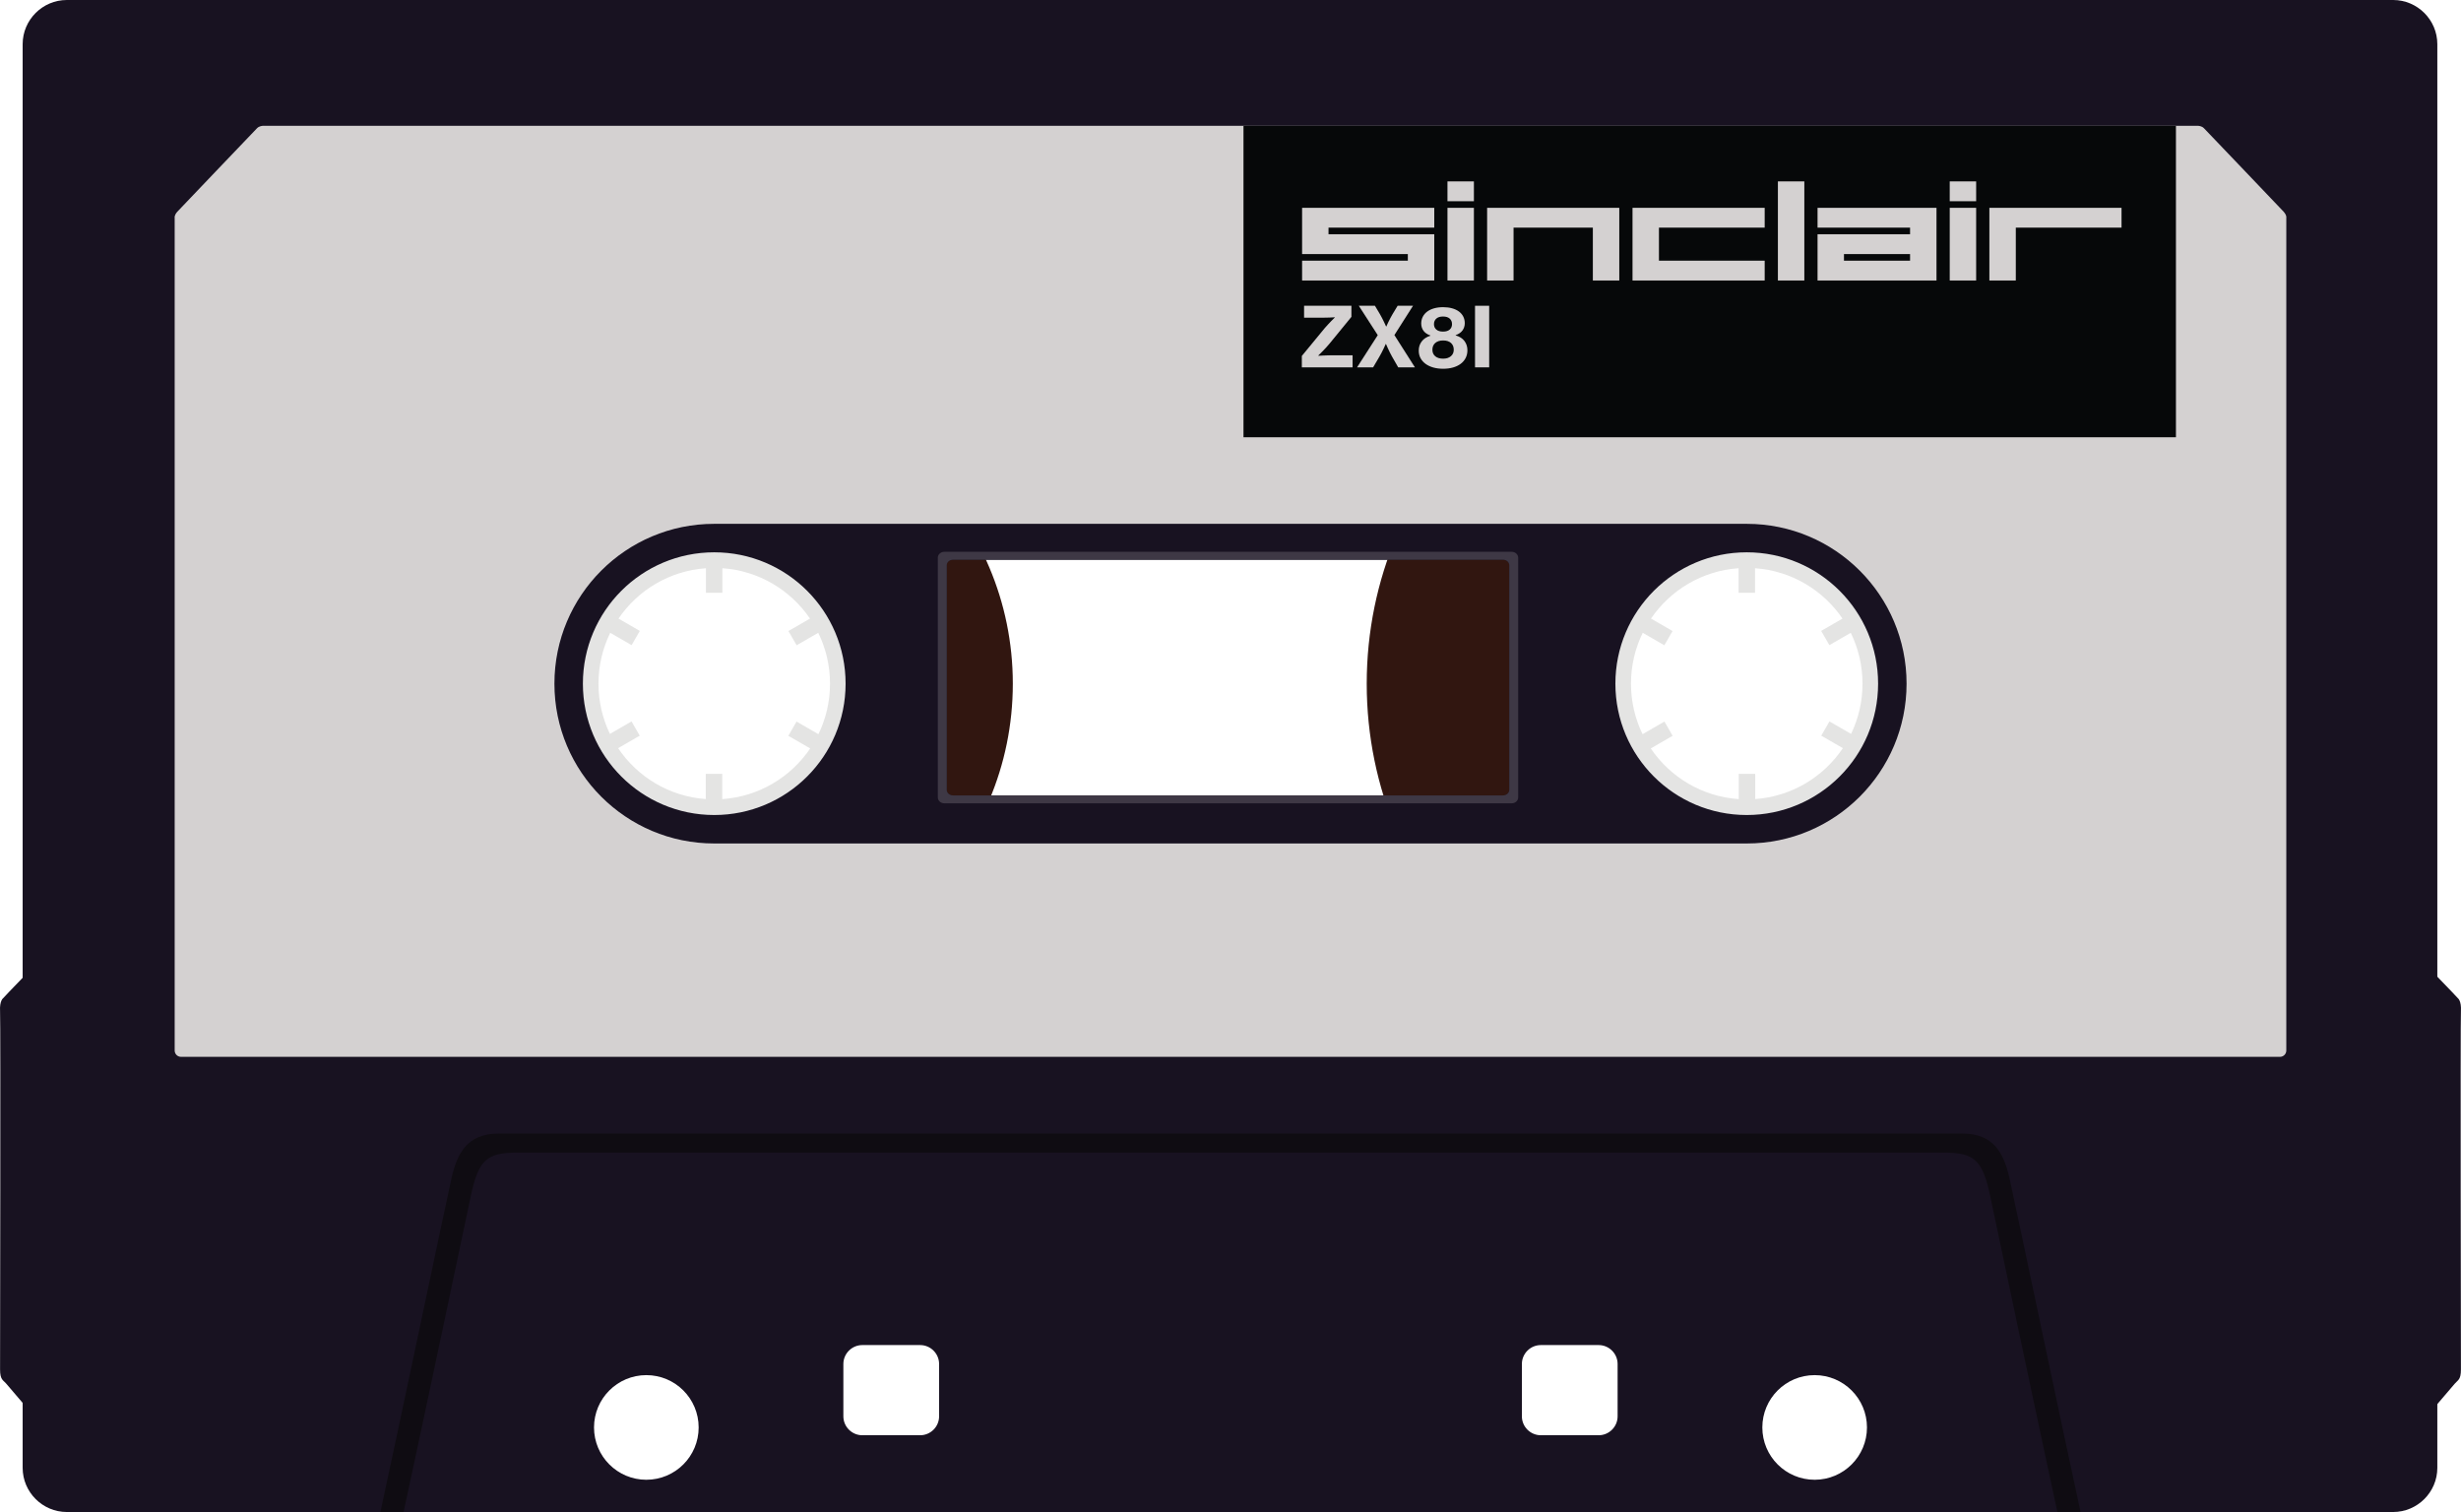
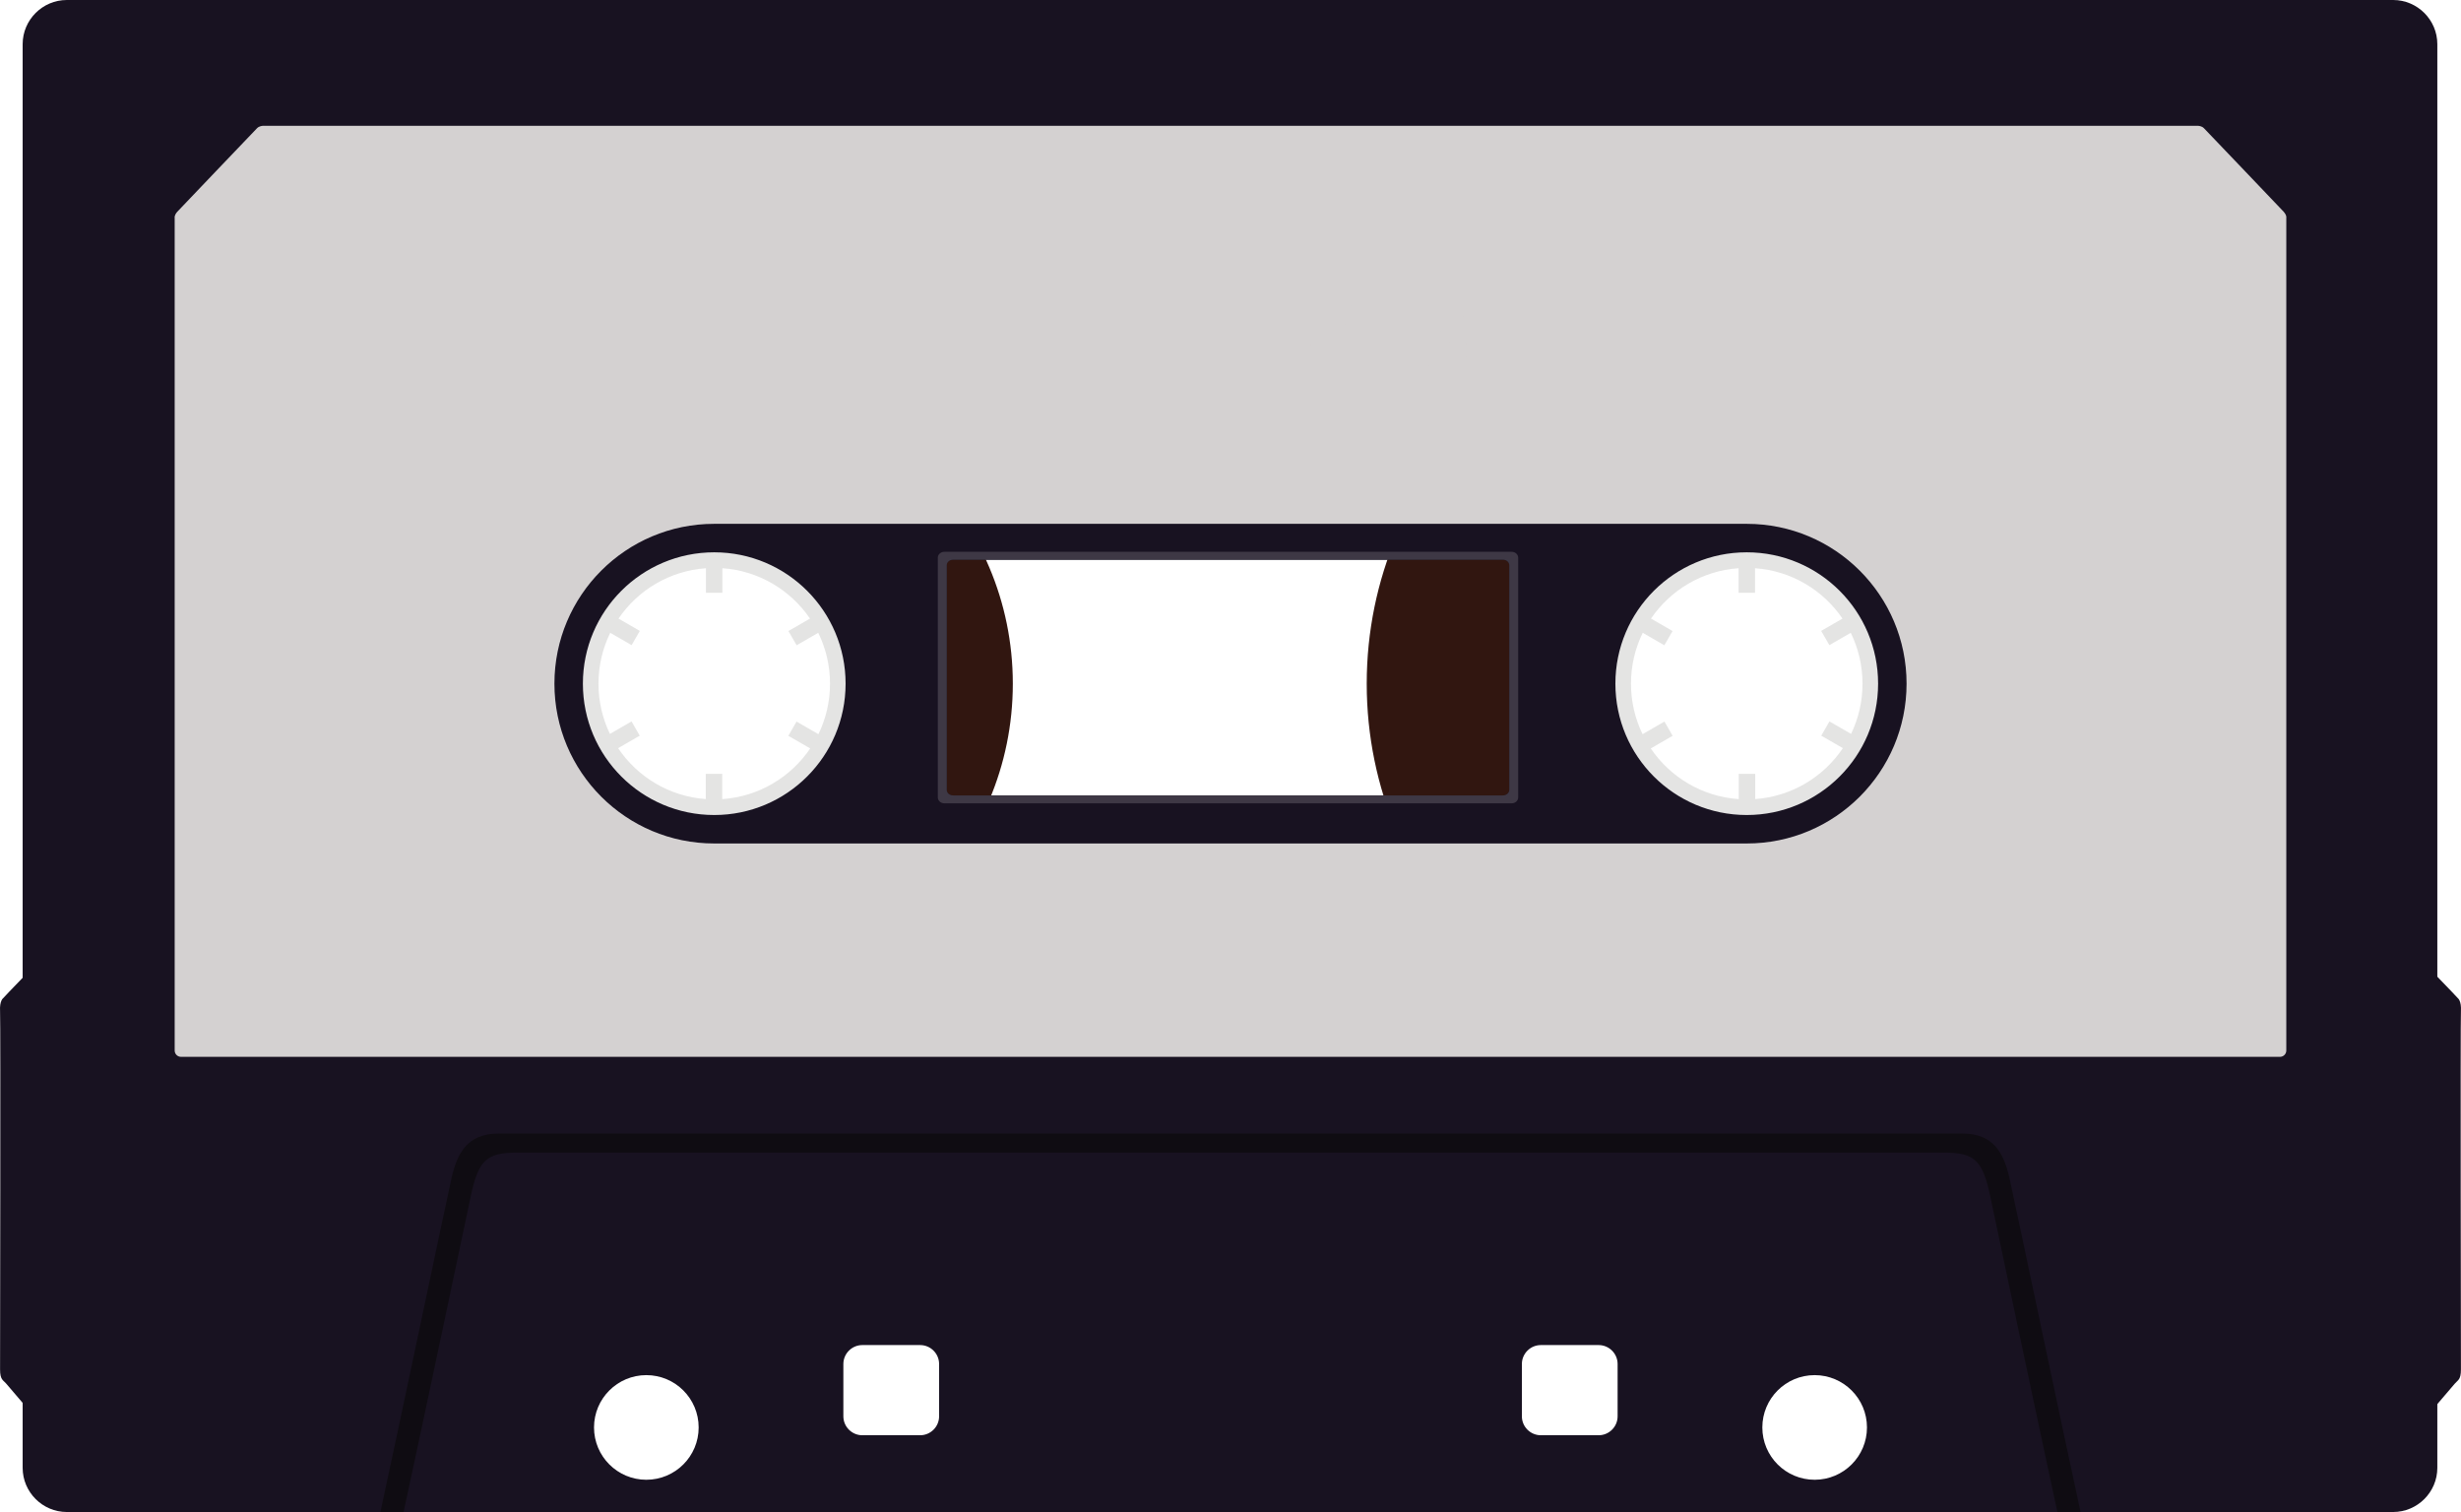
<svg xmlns="http://www.w3.org/2000/svg" viewBox="0 0 236.246 145.151" height="145.151" width="236.246" xml:space="preserve" version="1.1" id="svg2">
  <defs id="defs6">
    <clipPath id="clipPath16" clipPathUnits="userSpaceOnUse">
      <path id="path18" d="m 0,116.121 188.997,0 L 188.997,0 0,0 0,116.121 Z" />
    </clipPath>
  </defs>
  <g transform="matrix(1.25,0,0,-1.25,0,145.151)" id="g10">
    <g id="g12">
      <g clip-path="url(#clipPath16)" id="g14">
        <g transform="translate(54.853,48.743)" id="g20">
          <path id="path22" style="fill:#311610;fill-opacity:1;fill-rule:nonzero;stroke:none" d="m 0,0 c -8.212,0 -14.87,6.657 -14.87,14.87 0,8.212 6.658,14.869 14.87,14.869 8.212,0 14.87,-6.657 14.87,-14.869 C 14.87,6.657 8.212,0 0,0 m 0,37.798 c -12.663,0 -22.928,-10.265 -22.928,-22.928 0,-12.663 10.265,-22.929 22.928,-22.929 12.663,0 22.928,10.266 22.928,22.929 0,12.663 -10.265,22.928 -22.928,22.928" />
        </g>
        <g transform="translate(134.144,48.748)" id="g24">
          <path id="path26" style="fill:#311610;fill-opacity:1;fill-rule:nonzero;stroke:none" d="m 0,0 c -8.212,0 -14.87,6.657 -14.87,14.87 0,8.212 6.658,14.869 14.87,14.869 8.212,0 14.87,-6.657 14.87,-14.869 C 14.87,6.657 8.212,0 0,0 m 0,44.049 c -16.118,0 -29.184,-13.066 -29.184,-29.183 0,-16.118 13.066,-29.184 29.184,-29.184 16.117,0 29.183,13.066 29.183,29.184 0,16.117 -13.066,29.183 -29.183,29.183" />
        </g>
        <g transform="translate(134.794,54.752)" id="g28">
          <path id="path30" style="fill:#e4e4e3;fill-opacity:1;fill-rule:nonzero;stroke:none" d="m 0,0 0,1.936 -1.263,0 0,-1.939 C -4.075,0.189 -6.529,1.686 -8.02,3.89 l 1.68,0.97 -0.631,1.094 -1.679,-0.97 c -0.57,1.173 -0.89,2.489 -0.89,3.881 0,1.401 0.325,2.727 0.903,3.906 l 1.66,-0.958 0.631,1.093 -1.656,0.957 c 1.49,2.188 3.93,3.674 6.728,3.868 l 0,-1.89 1.262,0 0,1.889 C 2.78,17.532 5.216,16.047 6.704,13.862 L 5.065,12.916 5.697,11.823 7.338,12.77 C 7.916,11.591 8.241,10.266 8.241,8.865 8.241,7.482 7.925,6.173 7.362,5.006 L 5.702,5.964 5.071,4.87 6.733,3.911 C 5.251,1.705 2.806,0.203 0,0 m -0.65,19.495 c -5.871,0 -10.63,-4.759 -10.63,-10.63 0,-5.872 4.759,-10.631 10.63,-10.631 5.871,0 10.631,4.759 10.631,10.631 0,5.871 -4.76,10.63 -10.631,10.63" />
        </g>
        <g transform="translate(55.465,54.749)" id="g32">
          <path id="path34" style="fill:#e4e4e3;fill-opacity:1;fill-rule:nonzero;stroke:none" d="m 0,0 0,1.939 -1.263,0 0,-1.936 c -2.805,0.203 -5.25,1.705 -6.733,3.91 l 1.662,0.96 -0.631,1.094 -1.66,-0.959 c -0.563,1.168 -0.879,2.477 -0.879,3.859 0,1.402 0.326,2.727 0.903,3.906 l 1.642,-0.947 0.631,1.093 -1.638,0.946 c 1.487,2.185 3.923,3.67 6.715,3.868 l 0,-1.889 1.263,0 0,1.89 C 2.809,17.539 5.25,16.053 6.74,13.866 l -1.657,-0.957 0.631,-1.093 1.66,0.958 C 7.952,11.595 8.278,10.269 8.278,8.867 8.278,7.476 7.957,6.16 7.388,4.987 L 5.708,5.957 5.077,4.863 6.757,3.893 C 5.266,1.689 2.812,0.192 0,0 m -0.613,19.498 c -5.871,0 -10.631,-4.76 -10.631,-10.631 0,-5.871 4.76,-10.63 10.631,-10.63 5.871,0 10.631,4.759 10.631,10.63 0,5.871 -4.76,10.631 -10.631,10.631" />
        </g>
        <g transform="translate(186.556,41.755)" id="g36">
          <path id="path38" style="fill:#181221;fill-opacity:1;fill-rule:nonzero;stroke:none" d="m 0,0 c 1.672,-1.719 2.197,-2.292 2.197,-2.292 0,0 0.286,-0.191 0.239,-1.003 -0.048,-0.812 0,-26.697 0,-27.509 0,-0.812 -0.239,-0.812 -0.478,-1.099 C 1.719,-32.189 0,-34.195 0,-34.195 L 0,0 Z" />
        </g>
        <g transform="translate(2.441,41.755)" id="g40">
          <path id="path42" style="fill:#181221;fill-opacity:1;fill-rule:nonzero;stroke:none" d="m 0,0 c -1.672,-1.719 -2.197,-2.292 -2.197,-2.292 0,0 -0.286,-0.191 -0.239,-1.003 0.048,-0.812 0,-26.697 0,-27.509 0,-0.812 0.239,-0.812 0.478,-1.099 C -1.719,-32.189 0,-34.195 0,-34.195 L 0,0 Z" />
        </g>
        <g transform="translate(134.144,53.529)" id="g44">
          <path id="path46" style="fill:#181221;fill-opacity:1;fill-rule:nonzero;stroke:none" d="m 0,0 c -5.571,0 -10.087,4.516 -10.087,10.088 0,5.571 4.516,10.087 10.087,10.087 5.571,0 10.088,-4.516 10.088,-10.087 C 10.088,4.516 5.571,0 0,0 m 5.215,-51.052 c -2.219,0 -4.018,1.799 -4.018,4.018 0,2.219 1.799,4.018 4.018,4.018 2.219,0 4.018,-1.799 4.018,-4.018 0,-2.219 -1.799,-4.018 -4.018,-4.018 m -15.132,4.873 c 0,-0.799 -0.654,-1.454 -1.454,-1.454 l -4.443,0 c -0.8,0 -1.454,0.655 -1.454,1.454 l 0,4.017 c 0,0.799 0.654,1.454 1.454,1.454 l 4.443,0 c 0.8,0 1.454,-0.655 1.454,-1.454 l 0,-4.017 z m -8.32,48.107 c 0,-0.233 -0.218,-0.423 -0.485,-0.423 l -42.23,0 c -0.267,0 -0.485,0.19 -0.485,0.423 l 0,17.256 c 0,0.232 0.218,0.422 0.485,0.422 l 42.23,0 c 0.267,0 0.485,-0.19 0.485,-0.422 l 0,-17.256 z m -43.787,-48.107 c 0,-0.799 -0.654,-1.454 -1.454,-1.454 l -4.444,0 c -0.799,0 -1.454,0.655 -1.454,1.454 l 0,4.017 c 0,0.799 0.655,1.454 1.454,1.454 l 4.444,0 c 0.8,0 1.454,-0.655 1.454,-1.454 l 0,-4.017 z M -79.292,0 c -5.571,0 -10.088,4.516 -10.088,10.088 0,5.571 4.517,10.087 10.088,10.087 5.571,0 10.087,-4.516 10.087,-10.087 C -69.205,4.516 -73.721,0 -79.292,0 m -5.215,-51.052 c -2.219,0 -4.018,1.799 -4.018,4.018 0,2.219 1.799,4.018 4.018,4.018 2.219,0 4.018,-1.799 4.018,-4.018 0,-2.219 -1.799,-4.018 -4.018,-4.018 m 134.149,113.644 -178.653,0 c -1.866,0 -3.393,-1.527 -3.393,-3.393 l 0,-109.336 c 0,-1.866 1.527,-3.392 3.393,-3.392 l 178.653,0 c 1.866,0 3.393,1.526 3.393,3.392 l 0,109.336 c 0,1.866 -1.527,3.393 -3.393,3.393" />
        </g>
        <g transform="translate(115.907,55.457)" id="g48">
          <path id="path50" style="fill:#3e3845;fill-opacity:1;fill-rule:nonzero;stroke:none" d="m 0,0 c 0,-0.233 -0.218,-0.423 -0.485,-0.423 l -42.23,0 c -0.267,0 -0.485,0.19 -0.485,0.423 l 0,17.256 c 0,0.233 0.218,0.423 0.485,0.423 l 42.23,0 C -0.218,17.679 0,17.489 0,17.256 L 0,0 Z m 0.185,18.286 -43.569,0 c -0.276,0 -0.501,-0.203 -0.501,-0.451 l 0,-18.414 c 0,-0.248 0.225,-0.451 0.501,-0.451 l 43.569,0 c 0.275,0 0.5,0.203 0.5,0.451 l 0,18.414 c 0,0.248 -0.225,0.451 -0.5,0.451" />
        </g>
        <g transform="translate(159.781,0)" id="g52">
          <path id="path54" style="fill:#0f0c12;fill-opacity:1;fill-rule:nonzero;stroke:none" d="m 0,0 c -1.161,5.286 -5.047,23.817 -5.462,25.644 -0.427,1.881 -1.197,3.42 -3.59,3.42 l -112.462,0 c -2.393,0 -3.163,-1.539 -3.59,-3.42 C -125.52,23.817 -129.405,5.286 -130.566,0 l 1.78,0 c 1.405,6.475 4.614,21.653 5.143,24.183 0.59,2.829 1.196,3.42 3.59,3.42 l 109.54,0 c 2.394,0 2.999,-0.591 3.59,-3.42 C -6.394,21.653 -3.185,6.476 -1.78,0 L 0,0 Z" />
        </g>
        <g transform="translate(134.144,51.343)" id="g56">
          <path id="path58" style="fill:#d4d1d1;fill-opacity:1;fill-rule:evenodd;stroke:none" d="m 0,0 -79.292,0 c -6.779,0 -12.274,5.495 -12.274,12.274 0,6.779 5.495,12.274 12.274,12.274 l 79.292,0 c 6.779,0 12.274,-5.495 12.274,-12.274 C 12.274,5.495 6.779,0 0,0 m 41.24,48.511 c -0.158,0.182 -5.878,6.151 -6.123,6.414 -0.172,0.185 -0.452,0.19 -0.452,0.19 l -148.622,0 c 0,0 -0.28,-0.005 -0.452,-0.19 -0.245,-0.263 -5.965,-6.232 -6.124,-6.414 -0.246,-0.284 -0.196,-0.462 -0.196,-0.462 l 0,-63.951 c 0,-0.266 0.218,-0.484 0.485,-0.484 l 161.196,0 c 0.266,0 0.485,0.218 0.485,0.484 l 0,63.951 c 0,0 0.049,0.178 -0.197,0.462" />
        </g>
-         <path id="path60" style="fill:#060809;fill-opacity:1;fill-rule:nonzero;stroke:none" d="m 167.105,82.54 -71.609,0 0,23.918 71.609,0 0,-23.918 z" />
-         <path id="path62" style="fill:#d4d1d1;fill-opacity:1;fill-rule:nonzero;stroke:none" d="m 136.537,102.19 2.03,0 0,-7.612 -2.03,0 0,7.612 z" />
        <path id="path64" style="fill:#d4d1d1;fill-opacity:1;fill-rule:nonzero;stroke:none" d="m 141.611,96.608 5.076,0 0,-0.508 -5.076,0 0,0.508 z m -2.029,3.552 0,-1.521 7.105,0 0,-0.508 -7.105,0 0,-3.553 9.135,0 0,5.582 -9.135,0 z" />
        <path id="path66" style="fill:#d4d1d1;fill-opacity:1;fill-rule:nonzero;stroke:none" d="m 149.733,100.16 2.029,0 0,-5.582 -2.029,0 0,5.582 z" />
-         <path id="path68" style="fill:#d4d1d1;fill-opacity:1;fill-rule:nonzero;stroke:none" d="m 149.733,102.19 2.029,0 0,-1.523 -2.029,0 0,1.523 z" />
        <g transform="translate(152.777,100.16)" id="g70">
          <path id="path72" style="fill:#d4d1d1;fill-opacity:1;fill-rule:nonzero;stroke:none" d="m 0,0 0,-5.582 2.03,0 0,4.061 8.12,0 L 10.15,0 0,0 Z" />
        </g>
        <g transform="translate(125.372,100.16)" id="g74">
          <path id="path76" style="fill:#d4d1d1;fill-opacity:1;fill-rule:nonzero;stroke:none" d="m 0,0 0,-5.582 10.15,0 0,1.523 -8.12,0 0,2.538 8.12,0 L 10.15,0 0,0 Z" />
        </g>
        <g transform="translate(114.206,100.16)" id="g78">
          <path id="path80" style="fill:#d4d1d1;fill-opacity:1;fill-rule:nonzero;stroke:none" d="m 0,0 0,-5.582 2.03,0 0,4.061 6.09,0 0,-4.061 2.03,0 L 10.15,0 0,0 Z" />
        </g>
        <path id="path82" style="fill:#d4d1d1;fill-opacity:1;fill-rule:nonzero;stroke:none" d="m 111.161,100.16 2.03,0 0,-5.582 -2.03,0 0,5.582 z" />
-         <path id="path84" style="fill:#d4d1d1;fill-opacity:1;fill-rule:nonzero;stroke:none" d="m 111.161,102.19 2.03,0 0,-1.523 -2.03,0 0,1.523 z" />
        <g transform="translate(99.997,100.16)" id="g86">
          <path id="path88" style="fill:#d4d1d1;fill-opacity:1;fill-rule:nonzero;stroke:none" d="m 0,0 0,-3.552 8.12,0 0,-0.507 -8.12,0 0,-1.523 10.15,0 0,3.553 -8.121,0 0,0.508 8.121,0 L 10.15,0 0,0 Z" />
        </g>
        <g transform="translate(99.977,87.908)" id="g90">
          <path id="path92" style="fill:#d4d1d1;fill-opacity:1;fill-rule:nonzero;stroke:none" d="m 0,0 3.897,0 0,0.928 -1.576,0 C 2.223,0.928 2.114,0.926 1.993,0.922 1.872,0.918 1.757,0.913 1.647,0.909 1.519,0.901 1.392,0.894 1.265,0.89 l 0,0.019 0.312,0.312 C 1.666,1.31 1.759,1.407 1.856,1.513 1.954,1.619 2.043,1.721 2.123,1.818 l 1.685,2.06 0,0.852 -3.636,0 0,-0.915 1.36,0 c 0.093,0 0.197,10e-4 0.312,0.003 0.114,0.002 0.222,0.005 0.324,0.009 0.119,0.004 0.239,0.011 0.362,0.019 l 0,-0.019 C 2.433,3.734 2.337,3.639 2.244,3.541 2.164,3.456 2.079,3.366 1.99,3.271 1.901,3.176 1.82,3.086 1.748,3.001 L 0,0.877 0,0 Z" />
        </g>
        <g transform="translate(104.218,87.908)" id="g94">
-           <path id="path96" style="fill:#d4d1d1;fill-opacity:1;fill-rule:nonzero;stroke:none" d="m 0,0 1.233,0 0.49,0.833 c 0.055,0.093 0.111,0.196 0.168,0.308 0.058,0.112 0.11,0.217 0.156,0.315 0.055,0.114 0.108,0.229 0.159,0.343 l 0.013,0 C 2.27,1.685 2.321,1.57 2.371,1.456 2.418,1.358 2.468,1.253 2.521,1.141 2.574,1.029 2.628,0.926 2.683,0.833 L 3.16,0 4.444,0 2.867,2.479 4.298,4.73 3.115,4.73 2.727,4.088 C 2.672,3.995 2.616,3.894 2.559,3.786 2.502,3.678 2.45,3.575 2.403,3.478 2.348,3.367 2.295,3.253 2.244,3.134 l -0.012,0 C 2.176,3.253 2.123,3.367 2.073,3.478 2.026,3.575 1.975,3.678 1.92,3.786 1.865,3.894 1.81,3.995 1.755,4.088 L 1.373,4.73 0.134,4.73 1.589,2.473 0,0 Z" />
-         </g>
+           </g>
        <g transform="translate(110.223,88.76)" id="g98">
          <path id="path100" style="fill:#d4d1d1;fill-opacity:1;fill-rule:nonzero;stroke:none" d="m 0,0 c -0.146,0.123 -0.219,0.29 -0.219,0.502 0,0.221 0.074,0.394 0.222,0.522 0.149,0.127 0.35,0.19 0.604,0.19 0.254,0 0.454,-0.063 0.598,-0.19 C 1.349,0.896 1.421,0.723 1.421,0.502 1.421,0.295 1.347,0.128 1.198,0.003 1.05,-0.122 0.853,-0.184 0.607,-0.184 0.349,-0.184 0.146,-0.123 0,0 m 0.083,2.05 c -0.121,0.104 -0.182,0.243 -0.182,0.417 0,0.178 0.061,0.32 0.182,0.426 0.12,0.106 0.291,0.159 0.511,0.159 0.225,0 0.397,-0.053 0.515,-0.159 C 1.228,2.787 1.287,2.645 1.287,2.467 1.287,2.293 1.228,2.154 1.109,2.05 0.991,1.946 0.819,1.895 0.594,1.895 0.374,1.895 0.203,1.946 0.083,2.05 m 1.271,-2.915 c 0.227,0.064 0.423,0.156 0.588,0.277 0.166,0.121 0.295,0.27 0.388,0.448 0.093,0.178 0.14,0.379 0.14,0.604 0,0.267 -0.075,0.502 -0.226,0.706 -0.15,0.203 -0.376,0.347 -0.677,0.432 l 0,0.019 C 1.804,1.706 1.98,1.829 2.095,1.99 2.209,2.151 2.267,2.333 2.267,2.537 2.267,2.727 2.227,2.899 2.149,3.052 2.07,3.204 1.959,3.333 1.815,3.439 1.671,3.545 1.496,3.627 1.291,3.684 1.085,3.741 0.855,3.77 0.601,3.77 0.346,3.77 0.115,3.74 -0.092,3.681 -0.3,3.622 -0.477,3.537 -0.623,3.427 -0.769,3.316 -0.882,3.184 -0.96,3.029 -1.038,2.875 -1.078,2.704 -1.078,2.518 c 0,-0.212 0.058,-0.398 0.172,-0.557 0.115,-0.159 0.292,-0.28 0.534,-0.365 l 0,-0.019 C -0.664,1.488 -0.887,1.342 -1.039,1.141 -1.192,0.94 -1.268,0.706 -1.268,0.439 c 0,-0.221 0.046,-0.417 0.14,-0.588 0.093,-0.172 0.223,-0.318 0.391,-0.439 0.167,-0.121 0.365,-0.213 0.594,-0.277 0.229,-0.063 0.479,-0.095 0.75,-0.095 0.271,0 0.52,0.032 0.747,0.095" />
        </g>
        <path id="path102" style="fill:#d4d1d1;fill-opacity:1;fill-rule:nonzero;stroke:none" d="m 113.277,87.908 1.087,0 0,4.73 -1.087,0 0,-4.73 z" />
      </g>
    </g>
  </g>
</svg>